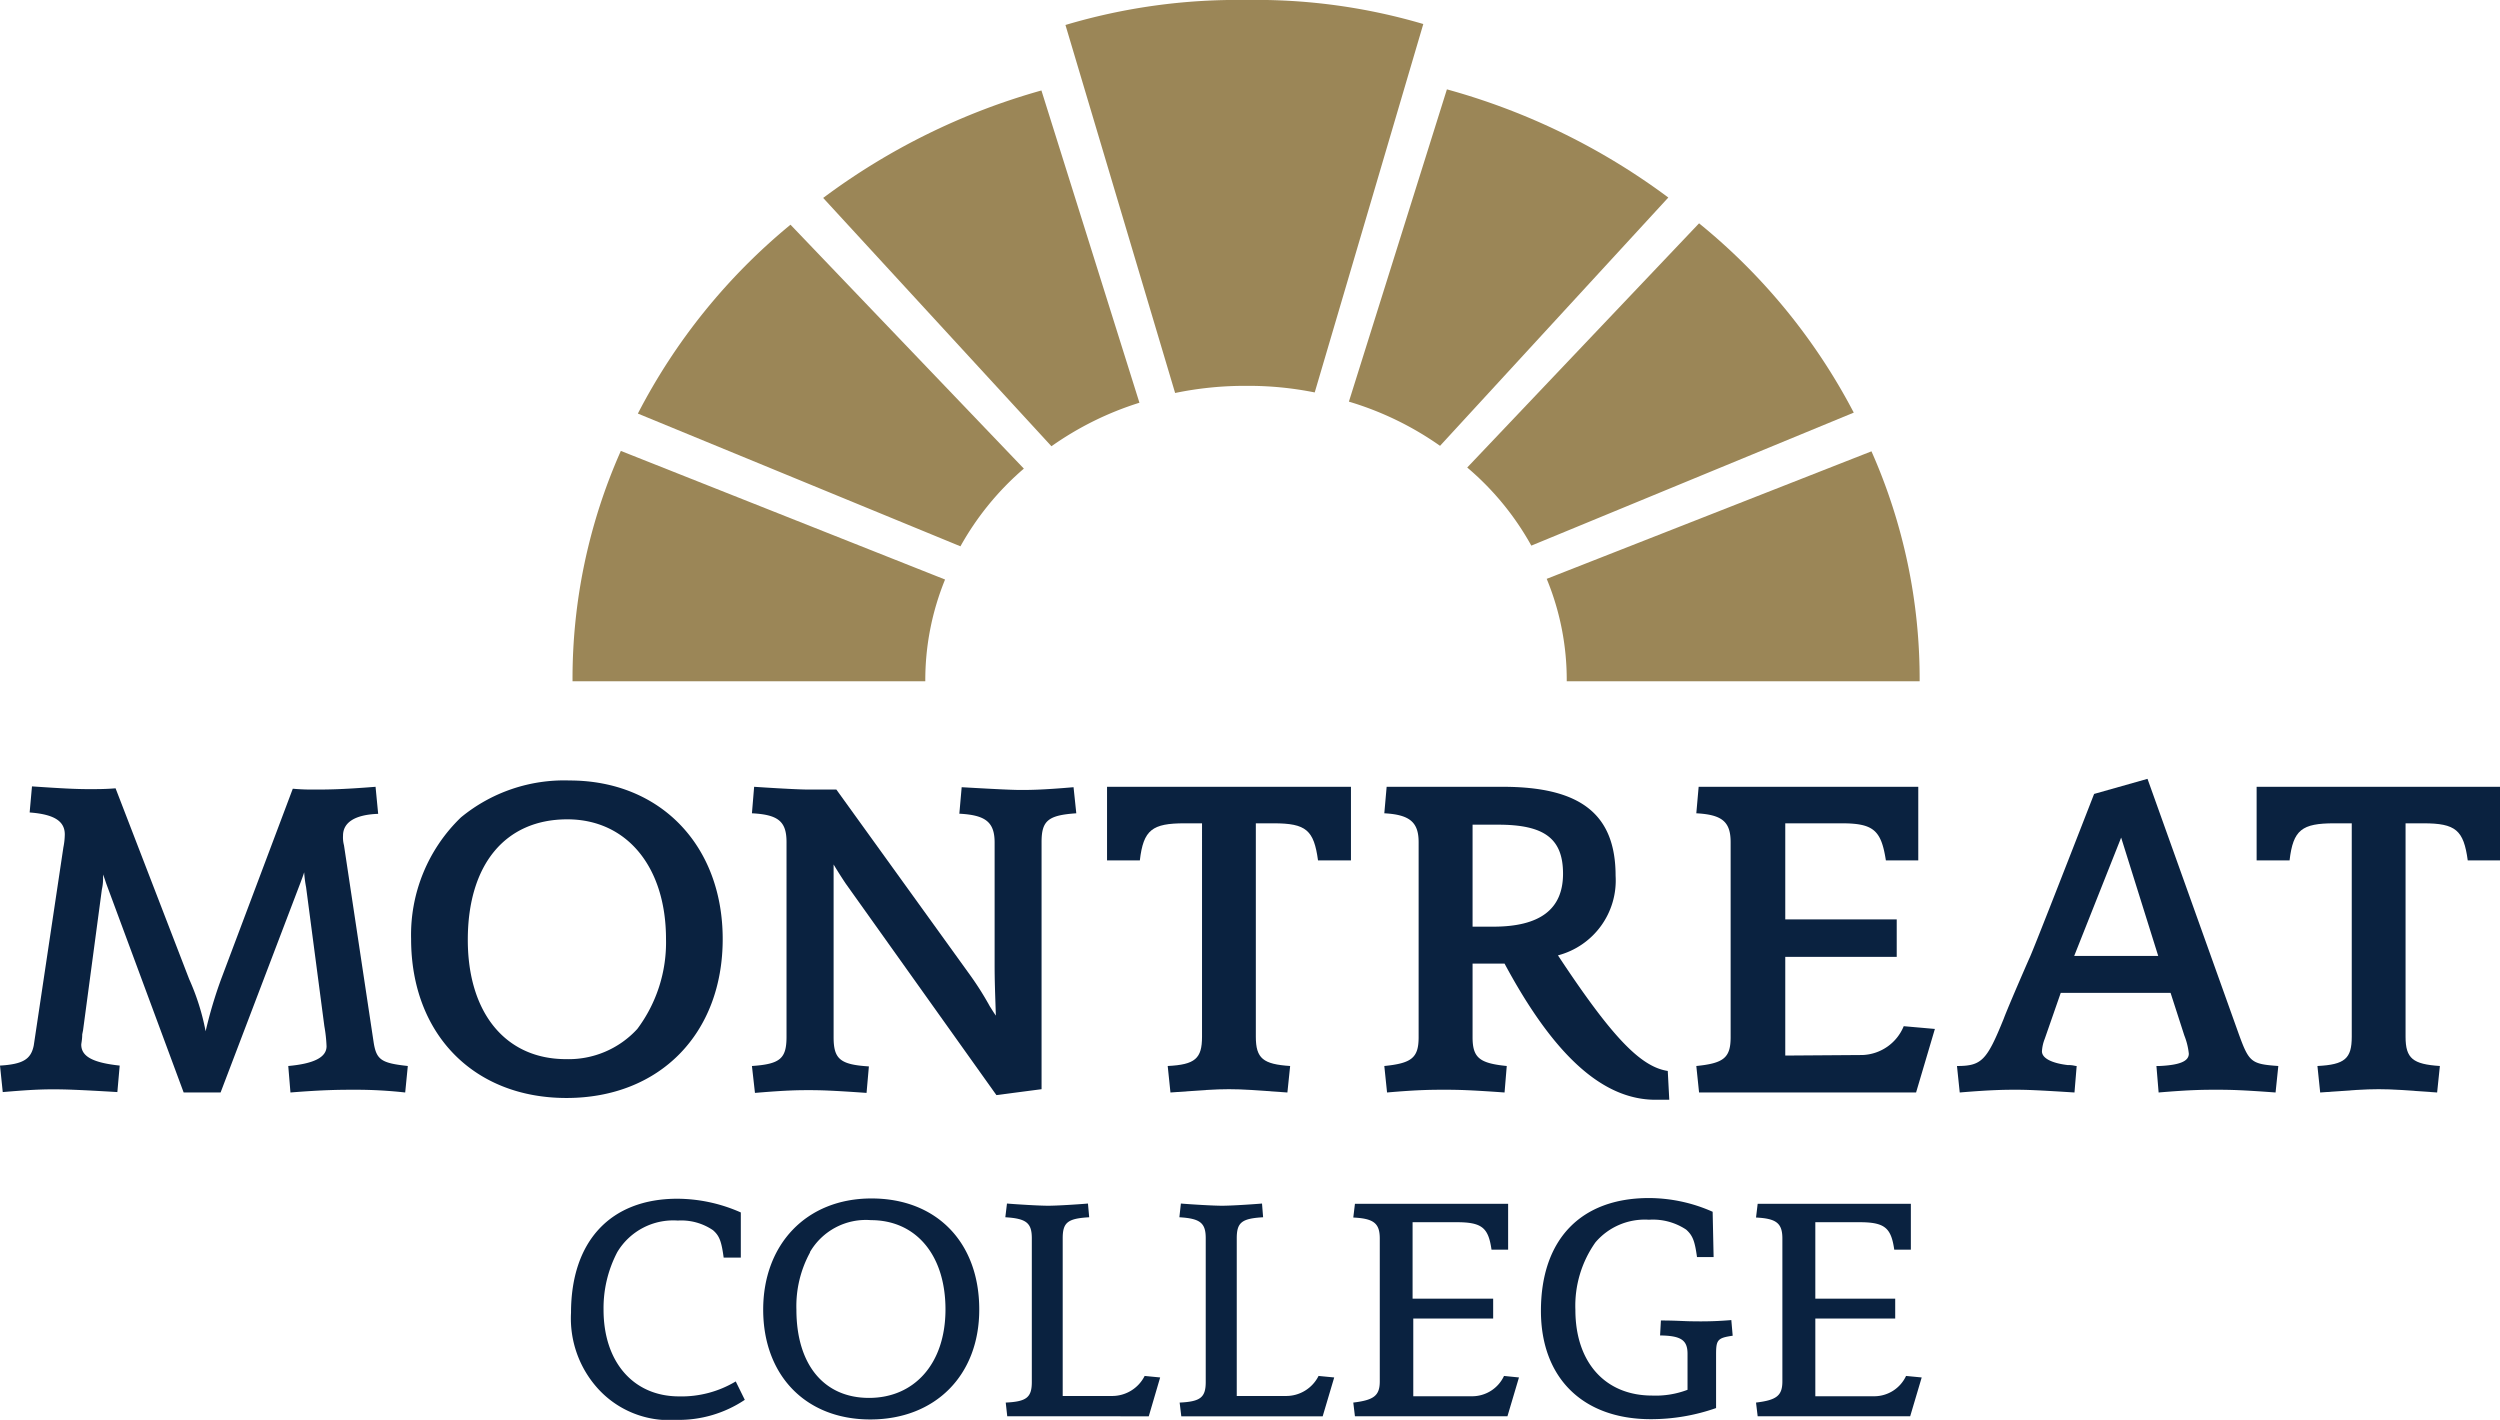
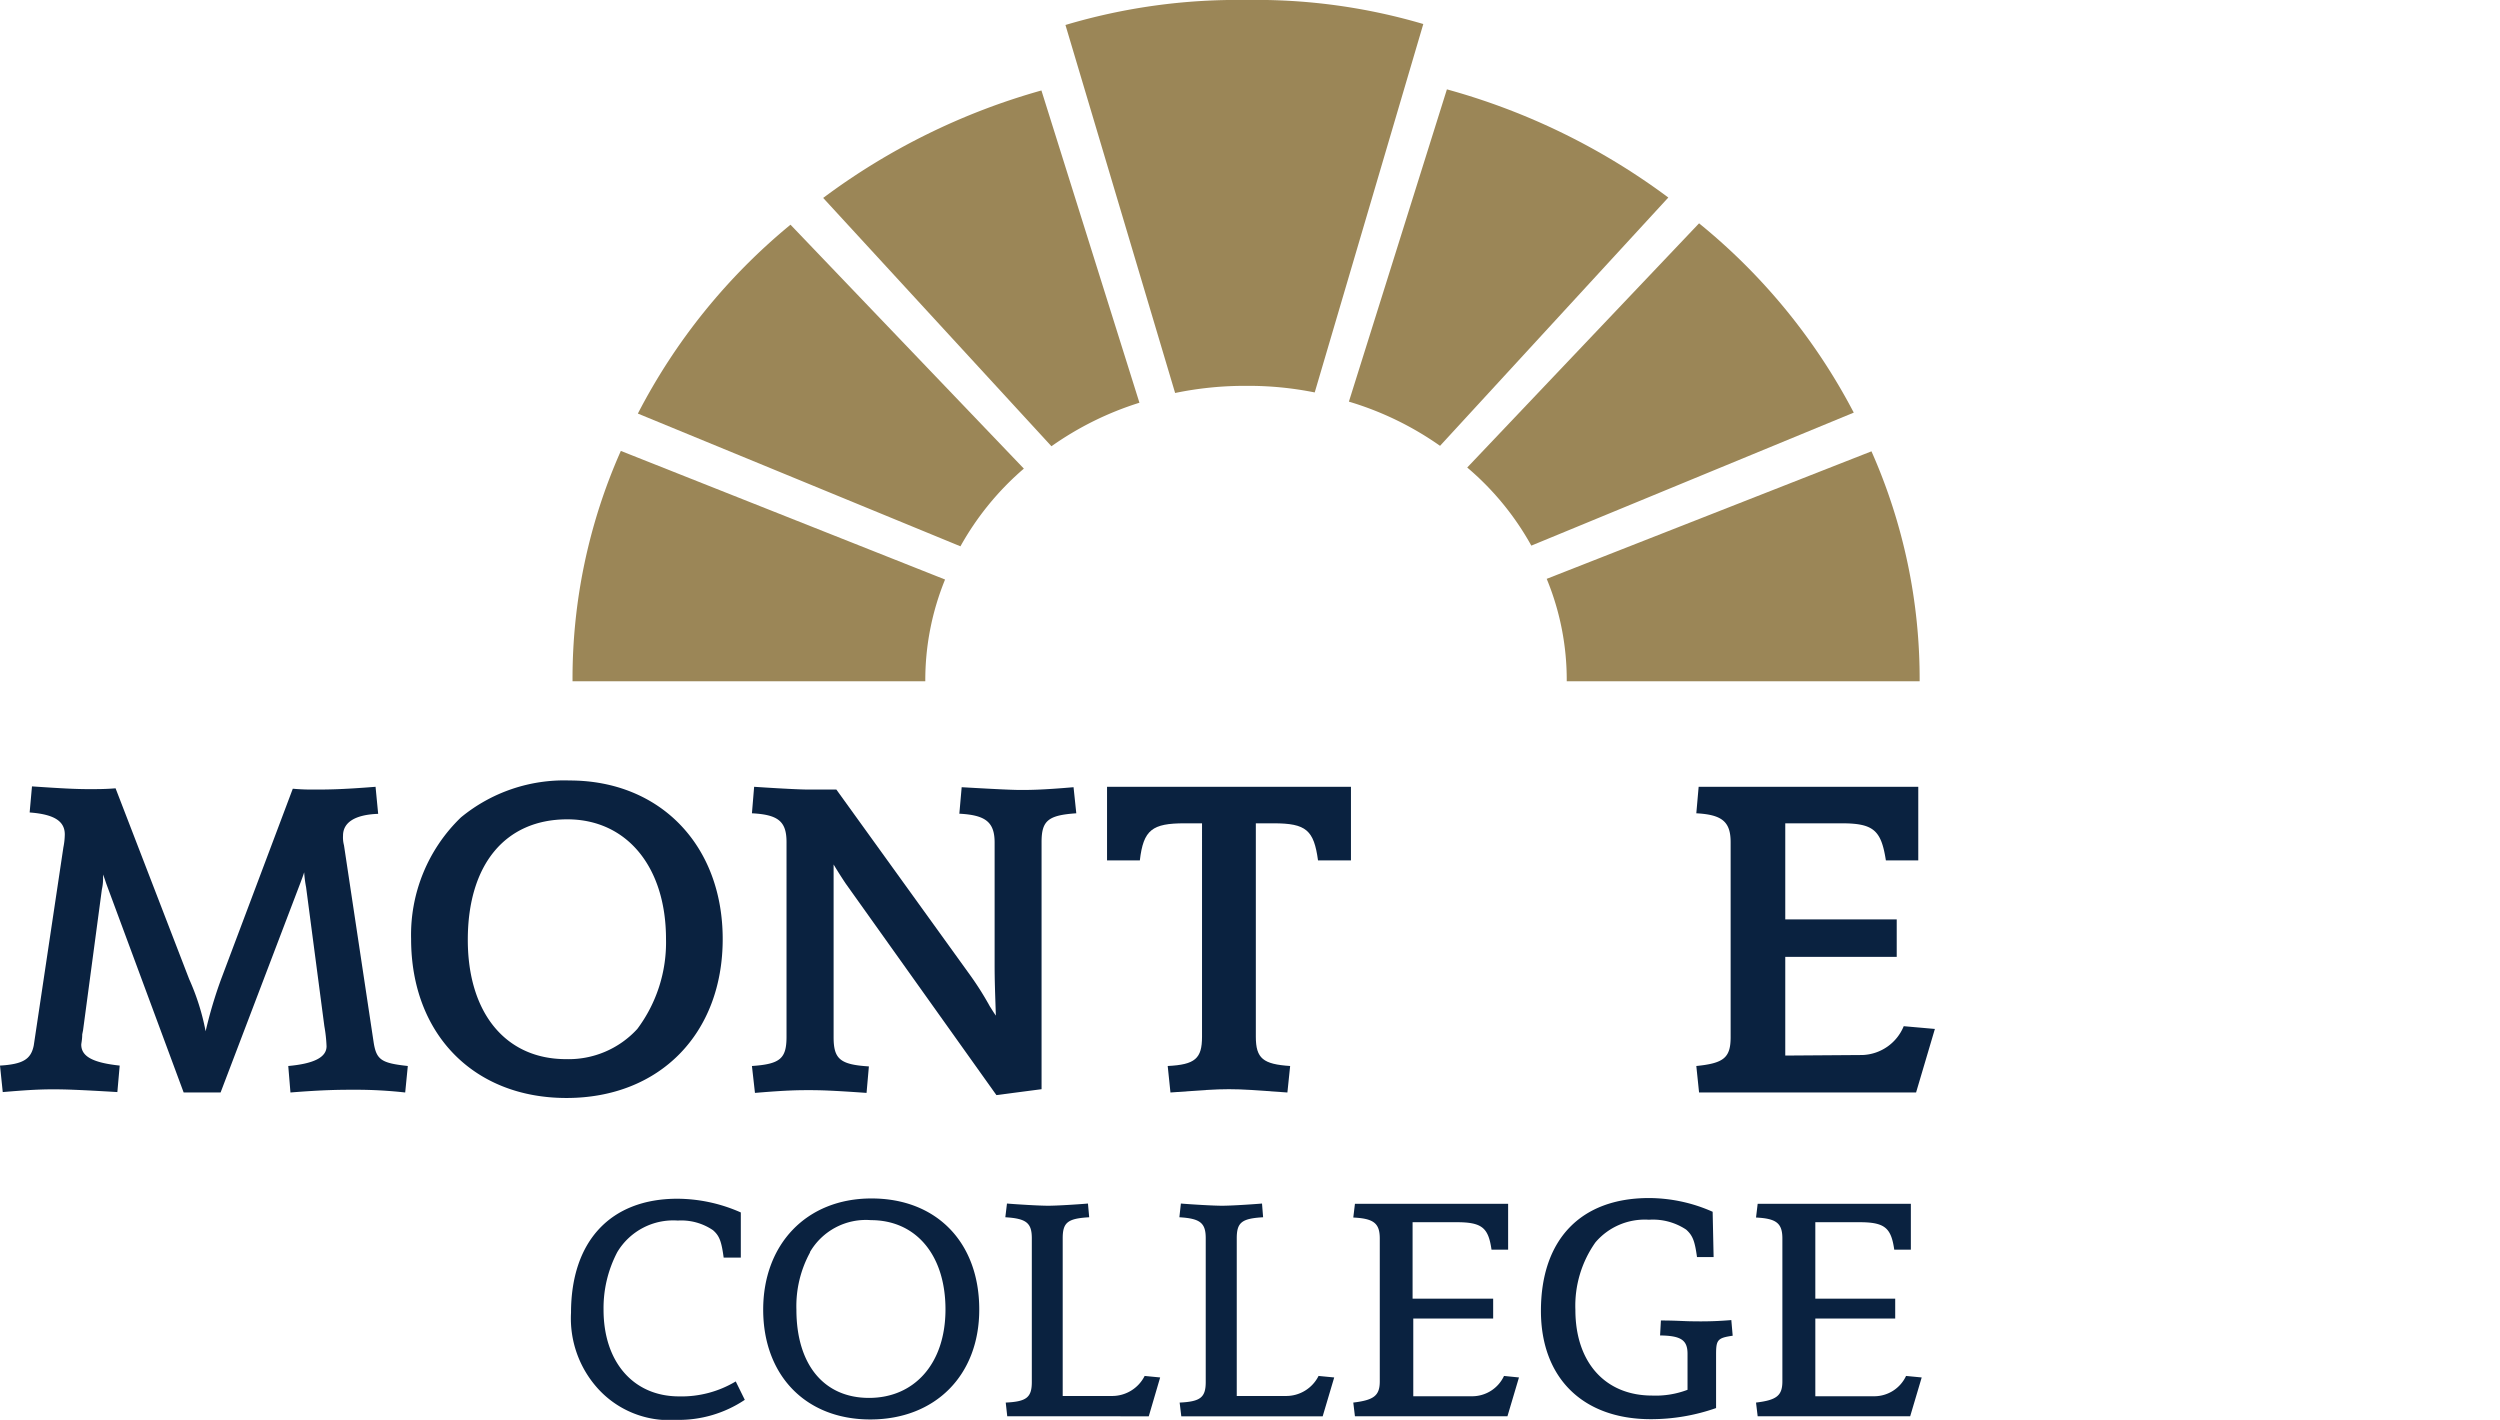
<svg xmlns="http://www.w3.org/2000/svg" id="Layer_1" data-name="Layer 1" viewBox="0 0 182.13 103.44">
  <defs>
    <style>.cls-1{fill:#9b8657;}.cls-2{fill:#0a2240;}</style>
  </defs>
  <title>Montreat Logo_Full Color</title>
  <path class="cls-1" d="M102.83,84.57a25,25,0,0,1,5.17-.52,24.47,24.47,0,0,1,5,.48l7.91-26.84A43,43,0,0,0,108,55.94a43.74,43.74,0,0,0-13.16,1.82Z" transform="translate(-17.22 -55.94)" />
  <path class="cls-1" d="M115.49,85.2a22.86,22.86,0,0,1,6.64,3.22l16.63-18.09a48.51,48.51,0,0,0-16.13-7.88Z" transform="translate(-17.22 -55.94)" />
  <path class="cls-1" d="M124.11,90a20.37,20.37,0,0,1,4.67,5.69L152.27,86A43.93,43.93,0,0,0,141,72.21Z" transform="translate(-17.22 -55.94)" />
  <path class="cls-1" d="M131.36,105.57a19.27,19.27,0,0,0-1.46-7.46l23.66-9.29a40.88,40.88,0,0,1,3.51,16.75Z" transform="translate(-17.22 -55.94)" />
  <path class="cls-1" d="M84.63,105.57a19.37,19.37,0,0,1,1.44-7.41L62.45,88.79a40.83,40.83,0,0,0-3.52,16.78Z" transform="translate(-17.22 -55.94)" />
  <path class="cls-1" d="M87.19,95.74a20.74,20.74,0,0,1,4.62-5.66l-17-17.77A43.79,43.79,0,0,0,63.69,86.07Z" transform="translate(-17.22 -55.94)" />
  <path class="cls-1" d="M93.82,88.45a23,23,0,0,1,6.41-3.17L93.09,62.53a48.42,48.42,0,0,0-15.9,7.83Z" transform="translate(-17.22 -55.94)" />
-   <path class="cls-2" d="M199.35,113.26v5.36H197c-.3-2.2-.87-2.7-3.23-2.7h-1.3v15.55c0,1.59.54,2,2.5,2.13l-.2,1.93c-2.3-.17-3.26-.24-4.26-.24s-1.93.07-4.26.24l-.2-1.93c2-.1,2.5-.54,2.5-2.13V115.92h-1.27c-2.36,0-3,.47-3.26,2.7h-2.4v-5.36Z" transform="translate(-17.22 -55.94)" />
  <path class="cls-2" d="M44.77,115.23c-1.7.06-2.56.63-2.56,1.59a2.22,2.22,0,0,0,.07.7l2.16,14.35c.2,1.29.57,1.52,2.49,1.73l-.19,1.93a32.7,32.7,0,0,0-3.53-.2c-1.17,0-2.33,0-4.83.2l-.16-1.93c1.89-.17,2.79-.64,2.79-1.44a10.54,10.54,0,0,0-.16-1.46l-1.33-10.12a8.4,8.4,0,0,1-.14-1.09c-.13.4-.2.56-.26.73l-5.83,15.31H30.6L25,120.42c-.1-.27-.13-.4-.27-.77,0,.5,0,.67-.09,1.1L23.27,131l-.06.3c0,.37-.07.67-.07.74,0,.86.83,1.32,2.8,1.53l-.17,1.93c-2.83-.17-3.83-.2-4.66-.2-1.16,0-2.13.07-3.69.2l-.2-1.93c1.69-.1,2.26-.47,2.46-1.47l2.16-14.44a5,5,0,0,0,.1-.93c0-1-.83-1.47-2.56-1.6l.17-1.9c2.06.14,3.13.2,4.16.2.66,0,1.19,0,1.93-.06L31,127.27a17,17,0,0,1,1.2,3.8,32,32,0,0,1,1.13-3.8l5.22-13.87a15.46,15.46,0,0,0,1.6.06c.93,0,1.9,0,4.43-.2Z" transform="translate(-17.22 -55.94)" />
  <path class="cls-2" d="M69.87,124.35c0,6.89-4.59,11.58-11.38,11.58s-11.32-4.69-11.32-11.58a11.88,11.88,0,0,1,3.63-8.86,11.82,11.82,0,0,1,7.92-2.69c6.59,0,11.15,4.72,11.15,11.55m-18.57.06c0,5.33,2.76,8.69,7.15,8.69a6.78,6.78,0,0,0,5.2-2.2,10.52,10.52,0,0,0,2.09-6.55c0-5.26-2.86-8.72-7.19-8.72-4.52,0-7.25,3.29-7.25,8.78" transform="translate(-17.22 -55.94)" />
  <path class="cls-2" d="M95.63,115.19c-2.06.14-2.53.54-2.53,2.1v18l-3.29.43-11-15.44c-.33-.5-.56-.86-.86-1.36,0,.86,0,1,0,1.23v11.35c0,1.59.47,2,2.57,2.13l-.17,1.93c-2.4-.17-3.33-.2-4.13-.2s-1.63,0-4,.2L72,133.6c2.06-.14,2.52-.54,2.52-2.13V117.29c0-1.5-.59-2-2.52-2.1l.16-1.93c2.1.14,3.43.2,3.93.2l2.06,0L87.91,127a22.29,22.29,0,0,1,1.43,2.27c.07.1.2.33.43.66-.06-1.86-.09-2.53-.09-3.76v-8.85c0-1.5-.67-2-2.57-2.1l.17-1.93c1.76.1,3.56.2,4.26.2s1.56,0,3.89-.2Z" transform="translate(-17.22 -55.94)" />
  <path class="cls-2" d="M115.64,113.26v5.36h-2.4c-.3-2.2-.86-2.7-3.23-2.7h-1.3v15.55c0,1.59.54,2,2.5,2.13l-.2,1.93c-2.3-.17-3.26-.24-4.26-.24s-1.93.07-4.26.24l-.2-1.93c2-.1,2.5-.54,2.5-2.13V115.92h-1.27c-2.36,0-3,.47-3.26,2.7H97.87v-5.36Z" transform="translate(-17.22 -55.94)" />
-   <path class="cls-2" d="M138.83,136.06h-1c-3.83,0-7.39-3.19-11-9.92h-2.33v5.36c0,1.5.5,1.9,2.49,2.1l-.16,1.93c-2.37-.17-3.33-.2-4.29-.2s-2,0-4.27.2l-.2-1.93c2-.2,2.5-.6,2.5-2.1V117.29c0-1.46-.66-2-2.5-2.1l.17-1.93h8.46c5.68,0,8.22,2,8.22,6.49a5.64,5.64,0,0,1-4.2,5.79c3.89,5.89,6,8.12,8,8.42ZM126,123.45c3.42,0,5.09-1.27,5.09-3.86s-1.4-3.57-4.73-3.57h-1.86v7.43Z" transform="translate(-17.22 -55.94)" />
  <path class="cls-2" d="M152.91,132.8a3.38,3.38,0,0,0,3-2.1l2.27.2-1.37,4.63H141l-.2-1.93c2-.2,2.5-.6,2.5-2.1V117.29c0-1.5-.64-2-2.5-2.1l.17-1.93h16v5.36h-2.36c-.34-2.2-.9-2.7-3.23-2.7h-4.1v7h8.12v2.73h-8.12v7.19Z" transform="translate(-17.22 -55.94)" />
-   <path class="cls-2" d="M180.34,131.33c.73,2,.9,2.13,2.86,2.27l-.2,1.93c-2.3-.17-3.23-.2-4.22-.2s-1.93,0-4.3.2l-.16-1.93h.23c1.46-.07,2.13-.34,2.13-.9a5,5,0,0,0-.33-1.33l-1-3.1h-8l-1.17,3.36a2.9,2.9,0,0,0-.2.9c0,.5.7.86,1.86,1,.44,0,.51.07.67.07l-.16,1.93c-2.67-.17-3.5-.2-4.23-.2s-1.76,0-4.13.2l-.2-1.93c1.8,0,2.17-.4,3.4-3.43.2-.54.86-2.1,1.86-4.39.1-.14,2.2-5.5,4.73-12l3.89-1.1Zm-5.89-5.75-2.7-8.62-3.42,8.62Z" transform="translate(-17.22 -55.94)" />
  <path class="cls-2" d="M71.48,157.92a8.64,8.64,0,0,1-5,1.46,7,7,0,0,1-5.8-2.39,7.61,7.61,0,0,1-1.86-5.41c0-5.22,2.88-8.31,7.75-8.31a11.49,11.49,0,0,1,4.62,1v3.29H69.94c-.16-1.21-.32-1.6-.78-2a4.11,4.11,0,0,0-2.56-.7,4.75,4.75,0,0,0-4.41,2.3,8.78,8.78,0,0,0-1,4.2c0,3.81,2.18,6.31,5.5,6.31a7.67,7.67,0,0,0,4.13-1.09Z" transform="translate(-17.22 -55.94)" />
  <path class="cls-2" d="M88.56,151.35c0,4.78-3.2,8-7.94,8s-7.8-3.25-7.8-8,3.14-8.1,7.89-8.1,7.85,3.21,7.85,8.08m-12.32-4.16a8.16,8.16,0,0,0-1,4.18c0,4,2,6.43,5.29,6.43s5.57-2.48,5.57-6.45-2.16-6.5-5.43-6.5a4.71,4.71,0,0,0-4.45,2.34" transform="translate(-17.22 -55.94)" />
  <path class="cls-2" d="M96.57,144.62c-1.56.09-1.93.37-1.93,1.53v11.49h3.6a2.65,2.65,0,0,0,2.37-1.46l1.13.11-.83,2.83H90.6l-.11-1c1.51-.07,1.9-.37,1.9-1.5V146.15c0-1.11-.39-1.44-1.93-1.53l.12-1c.86.07,2.37.16,3,.16s2.07-.09,2.9-.16Z" transform="translate(-17.22 -55.94)" />
  <path class="cls-2" d="M109.24,144.62c-1.55.09-1.92.37-1.92,1.53v11.49h3.59a2.64,2.64,0,0,0,2.37-1.46l1.14.11-.84,2.83h-10.3l-.12-1c1.51-.07,1.9-.37,1.9-1.5V146.15c0-1.11-.39-1.44-1.92-1.53l.11-1c.86.07,2.37.16,3,.16s2.07-.09,2.91-.16Z" transform="translate(-17.22 -55.94)" />
  <path class="cls-2" d="M127.88,156.29l-.84,2.83H115.93l-.12-1c1.51-.18,1.93-.51,1.93-1.55v-10.4c0-1.11-.44-1.46-1.93-1.53l.12-1h11.16v3.34h-1.21c-.23-1.6-.69-2-2.55-2h-3.2v5.57H126V152h-5.82v5.66h4.29a2.56,2.56,0,0,0,2.32-1.48Z" transform="translate(-17.22 -55.94)" />
  <path class="cls-2" d="M142.06,147.52h-1.21c-.16-1.18-.32-1.58-.79-2a4.37,4.37,0,0,0-2.71-.72,4.72,4.72,0,0,0-3.9,1.65,8,8,0,0,0-1.46,4.92c0,3.83,2.18,6.24,5.59,6.24a6.53,6.53,0,0,0,2.58-.42v-2.62c0-1-.47-1.32-2-1.34l.06-1.09c1.17,0,1.72.06,2.39.06a26.23,26.23,0,0,0,2.74-.09l.1,1.14c-1.1.16-1.21.3-1.21,1.35v3.92a14.3,14.3,0,0,1-4.76.81c-4.94,0-8-3-8-7.89,0-5.2,2.9-8.22,7.87-8.22a11.48,11.48,0,0,1,4.64,1Z" transform="translate(-17.22 -55.94)" />
  <path class="cls-2" d="M157.22,156.29l-.84,2.83H145.27l-.12-1c1.51-.18,1.92-.51,1.92-1.55v-10.4c0-1.11-.43-1.46-1.92-1.53l.12-1h11.16v3.34h-1.21c-.23-1.6-.69-2-2.55-2h-3.2v5.57h5.82V152h-5.82v5.66h4.29a2.56,2.56,0,0,0,2.32-1.48Z" transform="translate(-17.22 -55.94)" />
</svg>